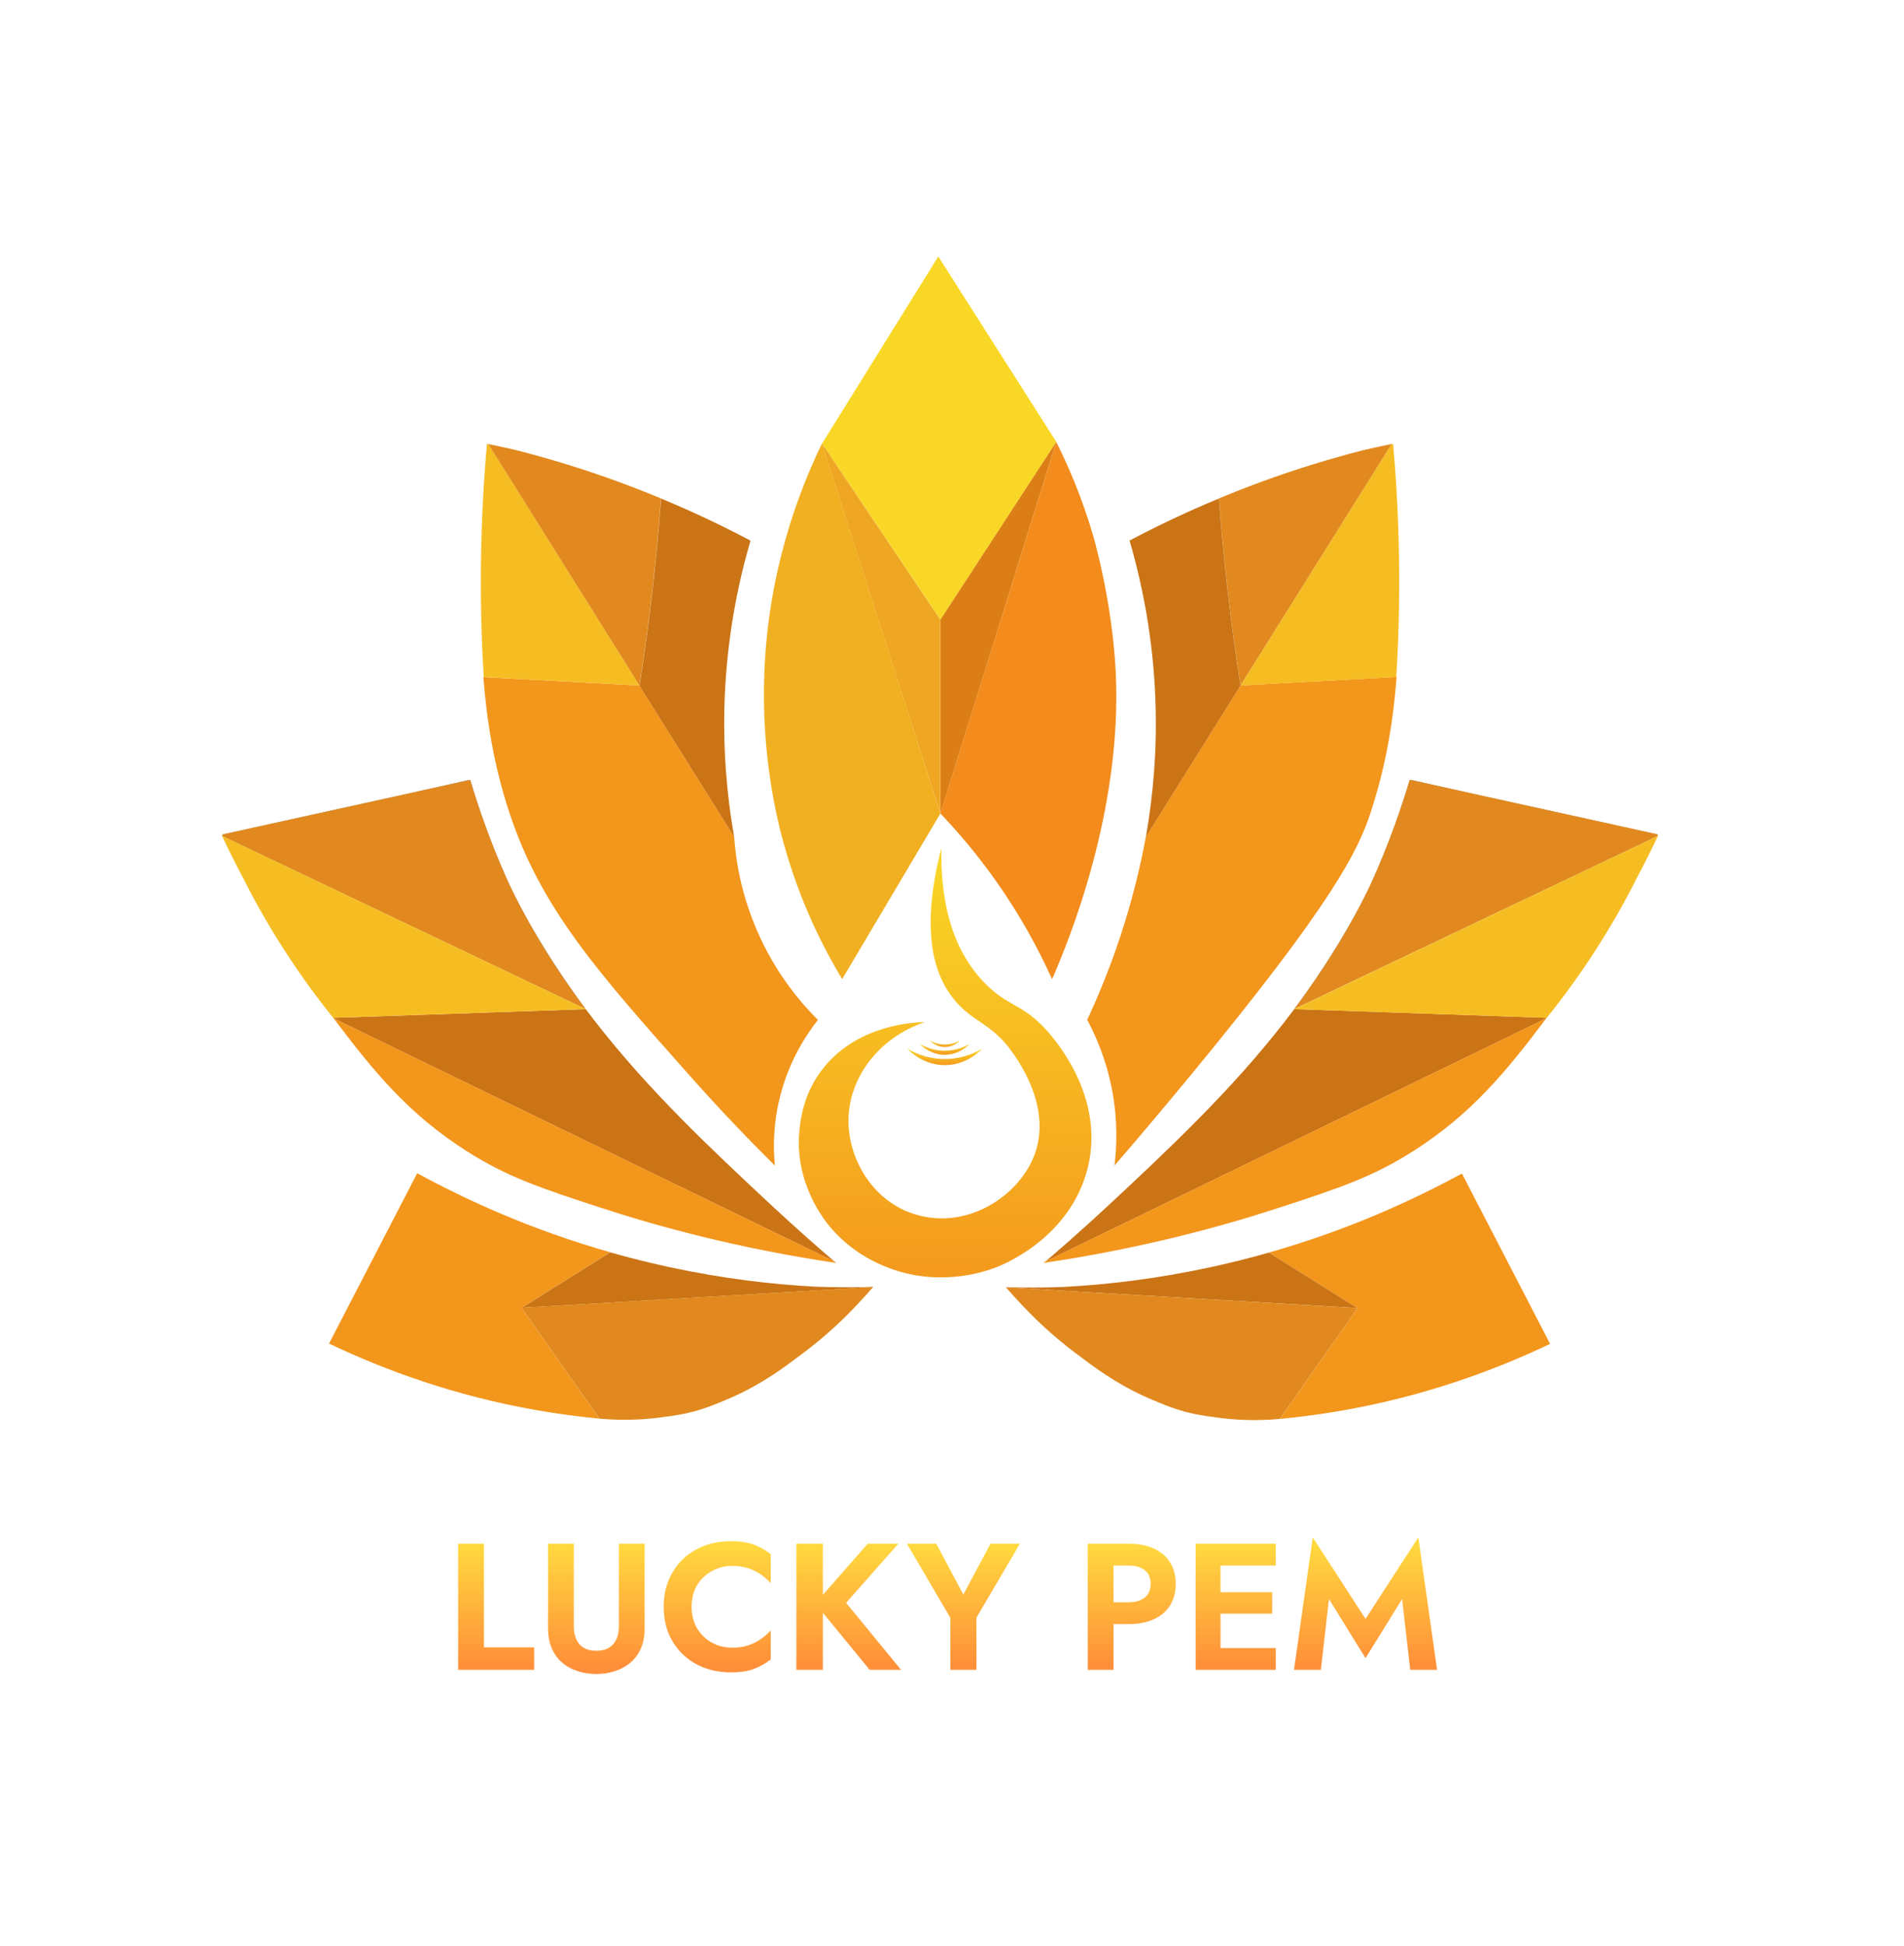
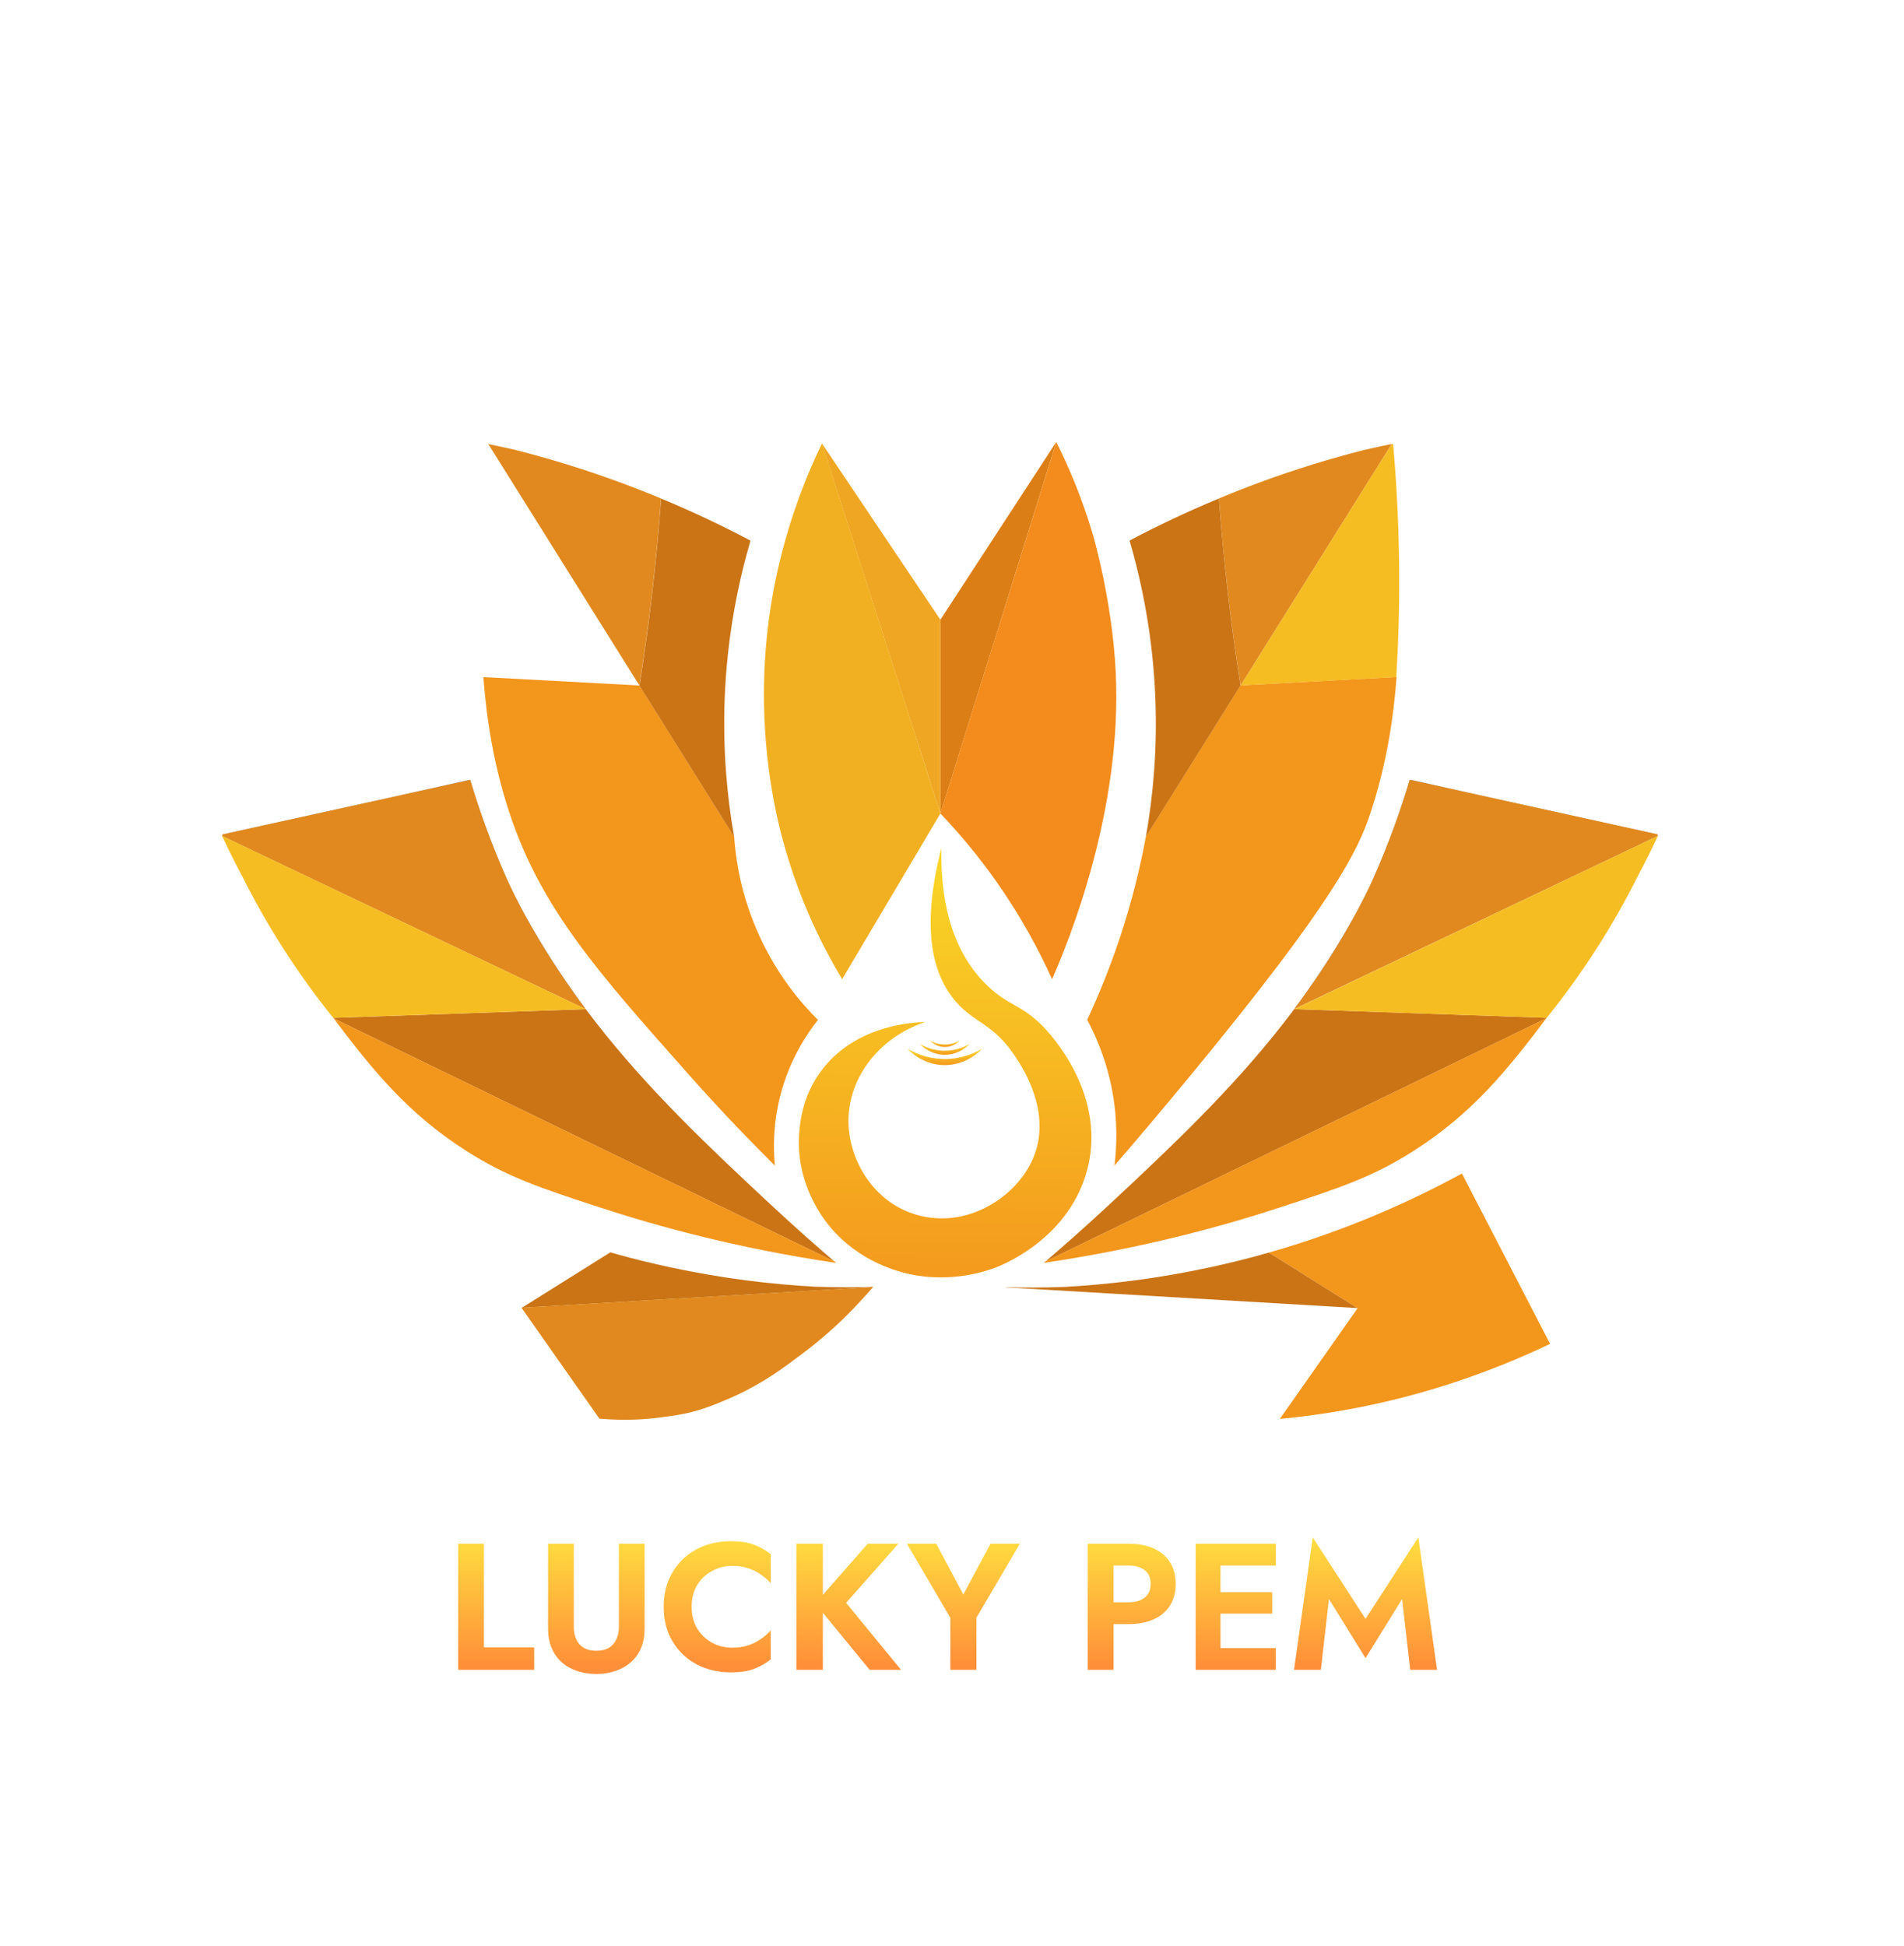
<svg xmlns="http://www.w3.org/2000/svg" width="317" height="324" viewBox="0 0 317 324" fill="none">
  <mask id="mask0_2603_181" style="mask-type:luminance" maskUnits="userSpaceOnUse" x="0" y="0" width="313" height="323">
    <path d="M313 0H0V323H313V0Z" fill="white" />
  </mask>
  <g mask="url(#mask0_2603_181)">
-     <path d="M175.87 73.582C169.44 83.44 163.01 93.298 156.58 103.165C150.25 93.747 143.92 84.329 137.58 74.911C137.51 74.801 137.44 74.701 137.37 74.601C137.22 74.362 137.06 74.132 136.9 73.892C136.9 73.892 136.9 73.882 136.89 73.872C136.89 73.872 136.88 73.852 136.87 73.842C136.87 73.842 136.87 73.832 136.88 73.822C143.33 63.445 149.77 53.078 156.22 42.701C162.77 52.998 169.33 63.295 175.88 73.582H175.87Z" fill="#F9D726" />
    <path d="M175.87 73.582C175.84 73.672 175.81 73.772 175.78 73.862C175.35 75.25 174.91 76.639 174.48 78.027C174.43 78.187 174.38 78.356 174.33 78.516C172.9 83.081 171.48 87.655 170.05 92.229C169.98 92.429 169.92 92.639 169.86 92.838C169.81 92.988 169.77 93.148 169.72 93.298C169.62 93.617 169.52 93.937 169.42 94.257C169.35 94.466 169.29 94.686 169.22 94.906C169.15 95.135 169.07 95.375 169 95.605C168.94 95.805 168.88 96.004 168.82 96.194C168.76 96.404 168.69 96.614 168.63 96.813C168.44 97.403 168.26 98.002 168.08 98.591C168.02 98.781 167.96 98.961 167.91 99.15C167.85 99.33 167.8 99.51 167.74 99.69C167.69 99.859 167.63 100.029 167.58 100.209C167.47 100.539 167.37 100.858 167.28 101.178C167.23 101.328 167.18 101.477 167.14 101.627C167.02 102.027 166.89 102.416 166.77 102.816C166.73 102.926 166.7 103.046 166.66 103.155C166.55 103.505 166.44 103.845 166.33 104.194C166.31 104.254 166.29 104.314 166.28 104.374C166.26 104.424 166.25 104.474 166.23 104.514C166.22 104.544 166.21 104.584 166.2 104.614C166.19 104.654 166.17 104.693 166.16 104.733C166.15 104.773 166.13 104.813 166.13 104.853C166.13 104.873 166.11 104.903 166.11 104.923C166.09 104.983 166.07 105.033 166.06 105.093C166.04 105.163 166.01 105.233 165.99 105.303C165.98 105.343 165.96 105.383 165.95 105.413C165.88 105.652 165.8 105.882 165.73 106.122C165.65 106.351 165.58 106.591 165.51 106.831C165.46 106.961 165.43 107.09 165.39 107.22C165.37 107.29 165.34 107.36 165.32 107.43C165.25 107.65 165.18 107.869 165.11 108.089C165.06 108.239 165.01 108.399 164.96 108.559C164.91 108.728 164.86 108.888 164.81 109.048C164.76 109.218 164.7 109.388 164.65 109.567C164.62 109.657 164.6 109.737 164.57 109.827C164.51 110.007 164.46 110.187 164.4 110.376C164.37 110.466 164.34 110.566 164.31 110.656C164.25 110.846 164.19 111.036 164.13 111.225C163.94 111.825 163.75 112.434 163.57 113.023C163.5 113.233 163.44 113.442 163.37 113.652C163.13 114.421 162.89 115.18 162.66 115.939C162.55 116.269 162.45 116.609 162.35 116.938C162.17 117.507 161.99 118.077 161.81 118.646C161.74 118.876 161.67 119.105 161.6 119.335C160.05 124.299 158.5 129.273 156.95 134.236C156.92 134.336 156.89 134.426 156.86 134.516C156.77 134.816 156.68 135.115 156.58 135.415V103.155C163.01 93.288 169.44 83.42 175.87 73.562V73.582Z" fill="#DC7E16" />
    <path d="M165.49 106.842C165.57 106.582 165.64 106.353 165.71 106.133C165.63 106.363 165.56 106.602 165.49 106.842Z" fill="#DC7E16" />
    <path d="M165.71 106.132C165.79 105.862 165.86 105.633 165.93 105.423C165.86 105.663 165.78 105.892 165.71 106.132Z" fill="#DC7E16" />
    <path d="M166.15 104.734C166.15 104.734 166.17 104.654 166.19 104.614C166.19 104.624 166.19 104.644 166.19 104.654C166.19 104.674 166.18 104.704 166.16 104.734H166.15Z" fill="#DC7E16" />
    <path d="M166.75 102.807C166.87 102.407 167 102.018 167.12 101.618C166.99 102.058 166.87 102.457 166.75 102.807Z" fill="#DC7E16" />
    <path d="M156.57 103.176V135.435C156.57 135.435 156.55 135.365 156.54 135.335C156.53 135.295 156.51 135.256 156.49 135.196C156.41 134.956 156.32 134.696 156.24 134.427C156.04 133.807 155.77 132.958 155.46 131.98C155.26 131.36 155.05 130.691 154.82 130.002C154.77 129.862 154.73 129.712 154.69 129.573C154.45 128.824 154.21 128.075 153.98 127.345C153.95 127.256 153.92 127.166 153.89 127.076C153.81 126.826 153.74 126.576 153.65 126.337C153.61 126.227 153.58 126.127 153.55 126.017C153.5 125.847 153.44 125.688 153.4 125.528C153.29 125.208 153.19 124.879 153.08 124.539C153.03 124.409 152.99 124.279 152.96 124.149C152.94 124.08 152.92 124.02 152.89 123.95C152.86 123.84 152.82 123.74 152.79 123.63C152.75 123.5 152.71 123.36 152.66 123.231C152.55 122.911 152.47 122.661 152.42 122.482C152.39 122.392 152.36 122.302 152.33 122.212C144.68 98.312 137.3 75.251 136.87 73.892C136.87 73.873 136.87 73.862 136.86 73.853C136.86 73.853 136.86 73.862 136.87 73.873C137.04 74.112 137.2 74.352 137.36 74.592C137.43 74.701 137.5 74.801 137.57 74.901C140.73 79.615 143.9 84.329 147.06 89.034C150.23 93.748 153.39 98.462 156.56 103.166L156.57 103.176Z" fill="#EFA622" />
    <path d="M175.15 163C173.02 158.276 170.09 152.763 166.04 146.981C162.84 142.406 159.57 138.581 156.57 135.435C156.67 135.135 156.76 134.836 156.85 134.536C156.88 134.446 156.91 134.346 156.94 134.256C158.49 129.293 160.04 124.319 161.59 119.355C161.66 119.125 161.73 118.896 161.8 118.666C161.98 118.097 162.16 117.527 162.34 116.958C162.44 116.629 162.55 116.289 162.65 115.959C162.89 115.2 163.13 114.431 163.36 113.672C163.43 113.463 163.49 113.253 163.56 113.043C163.75 112.444 163.94 111.835 164.12 111.245C164.18 111.056 164.24 110.866 164.3 110.676C164.33 110.586 164.35 110.486 164.39 110.396C164.44 110.217 164.5 110.037 164.56 109.847C164.59 109.757 164.61 109.677 164.64 109.587C164.69 109.418 164.75 109.248 164.8 109.068C164.85 108.898 164.9 108.738 164.95 108.579C165 108.429 165.05 108.269 165.1 108.109C165.17 107.89 165.24 107.67 165.31 107.45C165.33 107.38 165.35 107.31 165.38 107.24C165.42 107.111 165.46 106.981 165.5 106.851C165.58 106.591 165.65 106.361 165.72 106.142C165.8 105.872 165.87 105.632 165.94 105.433C165.94 105.393 165.96 105.353 165.98 105.323C166 105.253 166.02 105.183 166.04 105.113C166.06 105.053 166.08 105.003 166.1 104.943C166.1 104.923 166.11 104.893 166.12 104.873C166.12 104.833 166.14 104.793 166.16 104.753C166.16 104.714 166.18 104.674 166.2 104.634C166.2 104.604 166.22 104.564 166.23 104.534C166.24 104.484 166.26 104.434 166.28 104.394C166.29 104.334 166.31 104.274 166.33 104.214C166.44 103.865 166.55 103.525 166.66 103.175C166.69 103.066 166.73 102.946 166.77 102.836C166.89 102.436 167.02 102.047 167.14 101.647C167.19 101.498 167.23 101.348 167.28 101.198C167.38 100.868 167.48 100.549 167.58 100.229C167.63 100.059 167.69 99.89 167.74 99.71C167.79 99.53 167.85 99.35 167.91 99.171C167.96 98.981 168.02 98.801 168.08 98.611C168.26 98.022 168.45 97.423 168.63 96.833C168.69 96.624 168.76 96.414 168.82 96.214C168.88 96.014 168.94 95.815 169 95.625C169.07 95.395 169.15 95.156 169.22 94.926C169.29 94.716 169.35 94.496 169.42 94.277C169.52 93.957 169.62 93.637 169.72 93.318C169.77 93.168 169.82 93.008 169.86 92.858C169.93 92.659 169.99 92.449 170.05 92.249C171.48 87.675 172.9 83.111 174.33 78.536C174.38 78.367 174.43 78.207 174.48 78.047C174.91 76.659 175.35 75.27 175.78 73.882C175.81 73.792 175.84 73.692 175.87 73.603C177.84 77.538 180.11 82.741 181.97 89.063C181.97 89.063 185.17 99.89 185.76 111.905C186.89 135.065 177.85 156.878 175.16 163.02L175.15 163Z" fill="#F38C1C" />
    <path d="M156.57 135.435C151.12 144.624 145.67 153.822 140.21 163.011C137.07 157.797 133.23 150.247 130.53 140.589C129.37 136.454 126.72 125.817 127.26 111.925C127.91 95.006 133.01 81.763 136.86 73.812C137.13 74.671 144.6 97.992 152.33 122.182C152.33 122.192 152.41 122.451 152.42 122.451C154.45 128.863 155.76 132.928 156.57 135.435Z" fill="#F1B021" />
    <path d="M232.52 112.724C231.99 119.695 230.85 127.216 228.2 135.266C226.13 141.568 222.02 150.127 198.45 178.751C193.13 185.203 188.64 190.477 185.55 194.052C185.92 191.076 186.13 186.751 185.19 181.668C184.23 176.484 182.44 172.449 181.01 169.783C182.9 165.728 184.8 161.103 186.51 155.94C188.5 149.907 189.86 144.284 190.78 139.301L206.55 114.102L232.52 112.704V112.724Z" fill="#F3961C" />
    <path d="M231.72 73.933L231.48 74.302L231.06 74.951L231.47 74.302L231.71 73.933H231.72Z" fill="#E1891E" />
    <path d="M232.48 112.724C223.84 113.183 215.19 113.653 206.55 114.112L230.66 75.59L231.06 74.961L231.47 74.312L231.71 73.942C231.79 73.922 231.86 73.903 231.94 73.893C232.34 78.407 232.65 83.121 232.81 88.035C232.81 88.264 232.82 88.504 232.83 88.744C233.1 97.283 232.93 105.303 232.47 112.724H232.48Z" fill="#F6BD23" />
    <path opacity="0.33" d="M246.16 132.359C242.46 131.55 238.75 130.731 235.04 129.912C235.04 129.892 235.05 129.862 235.06 129.842C238.75 130.681 242.46 131.53 246.15 132.359H246.16Z" fill="black" />
    <path d="M257.52 169.443C257.52 169.443 257.47 169.503 257.45 169.533L174.05 210.022C176.44 207.994 180.29 204.629 184.89 200.354C195 190.926 205.01 181.478 213.8 170.202C214.39 169.443 214.97 168.684 215.53 167.935C215.53 167.955 215.51 167.975 215.49 167.994C229.5 168.474 243.51 168.963 257.52 169.443Z" fill="#CA7416" />
    <path opacity="0.33" d="M276.04 139.14L215.55 167.904H215.53C220.79 160.843 224.54 154.351 226.6 150.456C226.86 149.957 227.09 149.497 227.3 149.088C228.06 147.62 228.44 146.741 228.44 146.701C228.56 146.421 228.65 146.211 228.72 146.062C231.28 140.289 233.21 134.816 234.7 129.832C234.81 129.852 234.93 129.882 235.03 129.902C238.73 130.721 242.44 131.53 246.15 132.349C256.07 134.526 265.99 136.713 275.91 138.901C275.95 138.981 275.99 139.06 276.03 139.14H276.04Z" fill="black" />
    <path d="M276.04 139.141L275.75 139.28C255.66 148.848 235.57 158.416 215.48 167.984C218.14 164.449 220.25 161.283 221.87 158.696C225.78 152.454 227.86 147.95 228.44 146.681C228.56 146.401 228.66 146.202 228.73 146.052C231.28 140.279 233.22 134.806 234.71 129.822C234.82 129.842 234.94 129.872 235.04 129.892C238.74 130.711 242.45 131.52 246.16 132.339C256.08 134.516 266 136.704 275.92 138.891L276.04 139.131V139.141Z" fill="#E1891E" />
    <path d="M276.04 139.141C274.89 141.598 273.71 143.935 272.53 146.152C270.69 149.817 268.53 153.672 266 157.637C263.18 162.072 260.3 165.997 257.52 169.453C243.51 168.963 229.5 168.484 215.49 168.004C235.67 158.386 255.86 148.769 276.04 139.151V139.141Z" fill="#F6BD23" />
    <path d="M258.07 223.735C248.74 228.179 237.14 232.434 223.51 234.821C219.9 235.45 216.42 235.909 213.08 236.229C214.46 234.261 218.22 228.908 219.61 226.931C220.95 225.023 224.69 219.71 226.03 217.792C226.02 217.792 226.01 217.772 225.99 217.772C221.08 214.696 216.17 211.61 211.25 208.534C224.5 204.768 235.3 199.785 243.4 195.37C248.29 204.828 253.19 214.276 258.08 223.735H258.07Z" fill="#F3961C" />
    <path d="M225.98 217.772L170.05 214.476L167.5 214.326L167.46 214.286C170.41 214.386 173.59 214.386 176.99 214.256C177.02 214.256 177.05 214.256 177.08 214.256C184.32 213.867 192.46 212.918 201.24 211.03C204.27 210.381 207.2 209.662 210.02 208.883C210.05 208.883 210.07 208.863 210.1 208.853C210.49 208.753 210.87 208.643 211.25 208.533C216.17 211.609 221.08 214.685 225.99 217.772H225.98Z" fill="#CA7416" />
    <path opacity="0.26" d="M210.72 208.712C210.35 208.852 209.98 208.992 209.6 209.132C209.97 208.992 210.33 208.842 210.69 208.702C210.69 208.702 210.7 208.702 210.71 208.712H210.72Z" fill="black" />
-     <path d="M226.02 217.793C221.74 223.885 217.46 229.978 213.17 236.08C213.14 236.13 213.1 236.18 213.07 236.23C208.8 236.609 205.13 236.37 202.18 235.93C198.8 235.531 196.75 234.891 195.74 234.552C194.48 234.132 193.27 233.653 192.12 233.154C187.31 231.186 183.47 228.599 180.33 226.202C176.31 223.306 173.08 220.34 170.57 217.703C170.43 217.563 170.3 217.413 170.16 217.273C169.12 216.185 168.23 215.186 167.49 214.327L170.04 214.477L225.98 217.773C225.98 217.773 226 217.793 226.02 217.793Z" fill="#E1891E" />
    <path opacity="0.26" d="M103.18 209.621C103.55 209.761 103.92 209.911 104.3 210.041C103.93 209.901 103.57 209.751 103.21 209.611C103.21 209.611 103.2 209.611 103.19 209.621H103.18Z" fill="black" />
    <path d="M231.47 74.302L231.06 74.952L230.66 75.581L206.55 114.102C205.76 109.129 205.04 103.945 204.42 98.552C203.8 93.179 203.31 87.985 202.95 82.972C203.99 82.542 205.04 82.113 206.11 81.693C207.3 81.224 208.51 80.764 209.74 80.305C215.85 78.058 221.64 76.31 227 74.942C228.51 74.582 230 74.262 231.44 73.973C231.53 73.953 231.63 73.933 231.71 73.923L231.47 74.292V74.302Z" fill="#E1891E" />
    <path d="M206.55 114.112L190.78 139.321C192 132.399 192.68 124.709 192.36 116.389C191.97 106.052 190.14 97.124 188.06 89.992C192.48 87.655 197.45 85.268 202.94 82.991C203.31 88.005 203.79 93.208 204.41 98.572C205.03 103.955 205.75 109.138 206.54 114.122L206.55 114.112Z" fill="#CA7416" />
    <path d="M257.45 169.532C250.93 178.161 245.14 185.372 235.3 191.634C228.59 195.909 223.17 197.727 212.96 201.063C203.73 204.079 190.47 207.774 173.77 210.251C173.86 210.181 173.95 210.101 174.04 210.021L257.44 169.532H257.45Z" fill="#F3961C" />
    <path d="M80.48 112.734C81.01 119.695 82.15 127.225 84.8 135.275C90.07 151.265 99.62 161.932 114.55 178.761C120.48 185.452 125.61 190.676 129.01 194.052C128.75 191.325 128.68 187.2 129.91 182.416C131.45 176.404 134.32 172.149 136.18 169.802C133.47 167.105 129.54 162.551 126.5 155.959C123.39 149.228 122.5 143.175 122.23 139.32L106.46 114.122L80.49 112.724L80.48 112.734Z" fill="#F3961C" />
-     <path d="M80.52 112.724C89.17 113.183 97.81 113.652 106.46 114.122L82.35 75.6L81.95 74.971L81.54 74.322L81.3 73.952C81.22 73.932 81.15 73.912 81.07 73.902C80.67 78.417 80.36 83.131 80.2 88.045C80.2 88.274 80.19 88.514 80.18 88.754C79.91 97.293 80.08 105.313 80.54 112.734L80.52 112.724Z" fill="#F6BD23" />
    <path opacity="0.33" d="M66.84 132.369C70.54 131.56 74.25 130.741 77.96 129.922C77.96 129.902 77.95 129.873 77.94 129.853C74.24 130.691 70.54 131.54 66.85 132.369H66.84Z" fill="black" />
    <path d="M55.48 169.453C55.48 169.453 55.53 169.513 55.55 169.543L138.95 210.032C136.56 208.004 132.71 204.639 128.11 200.354C118 190.926 107.99 181.478 99.2 170.202C98.61 169.443 98.03 168.684 97.47 167.935C97.47 167.955 97.49 167.975 97.51 168.004C83.5 168.484 69.49 168.973 55.48 169.453Z" fill="#CA7416" />
    <path opacity="0.33" d="M36.96 139.15L97.45 167.914H97.47C92.21 160.853 88.46 154.361 86.4 150.466C86.14 149.967 85.91 149.507 85.7 149.098C84.95 147.629 84.56 146.751 84.56 146.711C84.44 146.431 84.35 146.221 84.27 146.071C81.71 140.299 79.78 134.826 78.29 129.842C78.18 129.862 78.06 129.892 77.96 129.912C74.26 130.731 70.55 131.54 66.84 132.359C56.92 134.536 47 136.723 37.08 138.91C37.04 138.99 37 139.07 36.96 139.15Z" fill="black" />
    <path d="M36.96 139.15L37.25 139.29C57.34 148.858 77.43 158.426 97.52 168.004C94.86 164.468 92.75 161.302 91.13 158.716C87.22 152.473 85.14 147.969 84.56 146.701C84.44 146.421 84.34 146.221 84.27 146.071C81.71 140.299 79.78 134.826 78.29 129.842C78.18 129.862 78.06 129.892 77.96 129.912C74.26 130.731 70.55 131.54 66.84 132.359C56.92 134.536 47 136.723 37.08 138.91L36.96 139.15Z" fill="#E1891E" />
    <path d="M36.96 139.15C38.11 141.607 39.29 143.944 40.47 146.162C42.31 149.827 44.47 153.682 47 157.647C49.82 162.082 52.7 166.007 55.48 169.452C69.49 168.963 83.5 168.484 97.51 168.004C77.33 158.386 57.14 148.768 36.96 139.15Z" fill="#F6BD23" />
    <path opacity="0.26" d="M102.29 208.722C102.66 208.862 103.03 209.012 103.41 209.132C103.04 208.992 102.68 208.842 102.32 208.702C102.32 208.702 102.31 208.702 102.3 208.712L102.29 208.722Z" fill="black" />
    <path d="M81.53 74.312L81.94 74.961L82.34 75.591L106.45 114.112C107.24 109.138 107.96 103.955 108.58 98.562C109.2 93.189 109.69 87.995 110.05 82.981C109.02 82.552 107.96 82.122 106.89 81.703C105.7 81.234 104.49 80.774 103.25 80.315C97.14 78.067 91.35 76.32 85.99 74.951C84.47 74.592 82.99 74.272 81.55 73.983C81.46 73.963 81.36 73.943 81.28 73.933L81.52 74.302L81.53 74.312Z" fill="#E1891E" />
    <path d="M106.45 114.122L122.23 139.33C121.01 132.409 120.34 124.719 120.65 116.399C121.04 106.062 122.87 97.133 124.95 90.002C120.53 87.665 115.56 85.278 110.07 83.001C109.7 88.015 109.22 93.218 108.6 98.581C107.98 103.975 107.26 109.148 106.47 114.132L106.45 114.122Z" fill="#CA7416" />
    <path d="M55.55 169.542C62.07 178.171 67.86 185.382 77.7 191.644C84.41 195.919 89.83 197.737 100.04 201.072C109.27 204.089 122.53 207.784 139.23 210.261C139.14 210.191 139.05 210.111 138.96 210.031L55.56 169.542H55.55Z" fill="#F3961C" />
-     <path d="M54.79 223.685C64.12 228.129 75.72 232.384 89.35 234.771C92.96 235.4 96.44 235.859 99.78 236.179C98.4 234.212 94.64 228.858 93.25 226.881C91.91 224.973 88.17 219.66 86.83 217.742C86.84 217.742 86.85 217.722 86.87 217.722C91.78 214.636 96.69 211.56 101.61 208.484C88.36 204.719 77.56 199.735 69.46 195.32C64.57 204.778 59.67 214.227 54.78 223.685H54.79Z" fill="#F3961C" />
    <path d="M86.87 217.722L142.81 214.426L145.36 214.276L145.4 214.236C142.45 214.336 139.27 214.336 135.87 214.216C135.84 214.216 135.81 214.216 135.78 214.216C128.54 213.826 120.4 212.878 111.62 210.99C108.59 210.341 105.66 209.622 102.84 208.843C102.81 208.843 102.79 208.823 102.76 208.813C102.37 208.713 101.99 208.603 101.61 208.493C96.69 211.569 91.78 214.645 86.87 217.732V217.722Z" fill="#CA7416" />
    <path d="M86.84 217.742C91.12 223.835 95.4 229.927 99.69 236.029C99.73 236.079 99.76 236.129 99.79 236.179C104.06 236.559 107.73 236.319 110.68 235.879C114.06 235.48 116.11 234.841 117.12 234.501C118.38 234.082 119.59 233.602 120.74 233.103C125.55 231.135 129.38 228.549 132.53 226.142C136.55 223.245 139.78 220.279 142.29 217.642C142.43 217.503 142.56 217.363 142.69 217.213C143.73 216.124 144.62 215.126 145.36 214.267L142.8 214.416L86.86 217.712C86.86 217.712 86.84 217.732 86.82 217.732L86.84 217.742Z" fill="#E1891E" />
    <path d="M156.74 141.158C152.99 155.7 155.79 162.841 159.08 166.686C162.15 170.262 165.12 170.362 168.53 175.166C169.78 176.934 175.62 185.163 171.8 193.293C169.01 199.236 161.48 204.249 153.51 202.472C145.86 200.774 141.58 193.663 141.28 187.36C140.91 179.91 146.05 172.819 154 170.162C152.56 170.182 143.08 170.432 137.2 177.663C133.72 181.937 133.25 186.512 133.08 188.359C132.3 197.068 137.3 203.201 138.25 204.319C143.19 210.162 149.65 211.77 151.94 212.219C153.36 212.499 159.14 213.508 165.74 211.031C166.85 210.611 177.41 206.447 180.77 195.6C184.83 182.497 174.59 171.83 173.62 170.851C169.99 167.186 168.01 167.505 164.53 164.229C157.8 157.867 156.59 148.489 156.74 141.148V141.158Z" fill="url(#paint0_linear_2603_181)" />
    <path d="M157.31 175.604C154.86 175.604 153.36 174.036 153.12 173.776C153.75 174.156 155.19 174.895 157.17 174.925C159.28 174.955 160.82 174.156 161.45 173.776C161.21 174.036 159.73 175.594 157.31 175.604Z" fill="url(#paint1_linear_2603_181)" />
    <path d="M157.33 177.322C153.68 177.332 151.43 174.975 151.08 174.596C152.02 175.155 154.18 176.264 157.12 176.304C160.27 176.354 162.57 175.155 163.51 174.596C163.15 174.985 160.94 177.312 157.32 177.322H157.33Z" fill="url(#paint2_linear_2603_181)" />
    <path d="M157.31 174.306C155.84 174.306 154.93 173.357 154.79 173.207C155.17 173.437 156.04 173.876 157.23 173.896C158.5 173.916 159.43 173.437 159.81 173.207C159.67 173.367 158.77 174.306 157.32 174.306H157.31Z" fill="url(#paint3_linear_2603_181)" />
  </g>
  <path d="M76.28 257H80.57V274.25H88.94V278H76.28V257ZM91.247 257H95.537V270.83C95.537 272.03 95.847 273 96.467 273.74C97.107 274.46 98.047 274.82 99.287 274.82C100.527 274.82 101.457 274.46 102.077 273.74C102.717 273 103.037 272.03 103.037 270.83V257H107.327V271.1C107.327 272.34 107.127 273.43 106.727 274.37C106.327 275.31 105.757 276.1 105.017 276.74C104.297 277.38 103.447 277.86 102.467 278.18C101.487 278.52 100.427 278.69 99.287 278.69C98.127 278.69 97.057 278.52 96.077 278.18C95.097 277.86 94.247 277.38 93.527 276.74C92.807 276.1 92.247 275.31 91.847 274.37C91.447 273.43 91.247 272.34 91.247 271.1V257ZM115.15 267.5C115.15 268.88 115.46 270.09 116.08 271.13C116.72 272.15 117.55 272.94 118.57 273.5C119.59 274.04 120.7 274.31 121.9 274.31C122.9 274.31 123.79 274.18 124.57 273.92C125.35 273.66 126.05 273.31 126.67 272.87C127.31 272.43 127.86 271.95 128.32 271.43V276.26C127.46 276.94 126.52 277.47 125.5 277.85C124.5 278.23 123.23 278.42 121.69 278.42C120.09 278.42 118.6 278.16 117.22 277.64C115.86 277.12 114.67 276.37 113.65 275.39C112.65 274.41 111.87 273.26 111.31 271.94C110.77 270.6 110.5 269.12 110.5 267.5C110.5 265.88 110.77 264.41 111.31 263.09C111.87 261.75 112.65 260.59 113.65 259.61C114.67 258.63 115.86 257.88 117.22 257.36C118.6 256.84 120.09 256.58 121.69 256.58C123.23 256.58 124.5 256.77 125.5 257.15C126.52 257.53 127.46 258.06 128.32 258.74V263.57C127.86 263.05 127.31 262.57 126.67 262.13C126.05 261.69 125.35 261.34 124.57 261.08C123.79 260.82 122.9 260.69 121.9 260.69C120.7 260.69 119.59 260.97 118.57 261.53C117.55 262.07 116.72 262.85 116.08 263.87C115.46 264.89 115.15 266.1 115.15 267.5ZM132.589 257H136.999V278H132.589V257ZM144.469 257H149.569L140.869 266.84L150.019 278H144.799L135.739 266.96L144.469 257ZM164.913 257H169.803L162.573 269.3V278H158.223V269.33L150.993 257H155.883L160.383 265.46L164.913 257ZM181.104 257H185.394V278H181.104V257ZM183.714 260.63V257H187.884C189.544 257 190.954 257.27 192.114 257.81C193.294 258.35 194.194 259.12 194.814 260.12C195.434 261.12 195.744 262.31 195.744 263.69C195.744 265.05 195.434 266.24 194.814 267.26C194.194 268.26 193.294 269.03 192.114 269.57C190.954 270.11 189.544 270.38 187.884 270.38H183.714V266.75H187.884C189.024 266.75 189.924 266.49 190.584 265.97C191.244 265.45 191.574 264.69 191.574 263.69C191.574 262.67 191.244 261.91 190.584 261.41C189.924 260.89 189.024 260.63 187.884 260.63H183.714ZM201.823 278V274.37H212.413V278H201.823ZM201.823 260.63V257H212.413V260.63H201.823ZM201.823 268.64V265.07H211.813V268.64H201.823ZM199.063 257H203.203V278H199.063V257ZM221.261 266.21L219.911 278H215.441L218.561 255.95L227.351 269.51L236.141 255.95L239.261 278H234.791L233.441 266.21L227.351 276.05L221.261 266.21Z" fill="url(#paint4_linear_2603_181)" />
  <defs>
    <linearGradient id="paint0_linear_2603_181" x1="157.84" y1="141.168" x2="156.982" y2="228.559" gradientUnits="userSpaceOnUse">
      <stop stop-color="#F9D726" />
      <stop offset="1" stop-color="#F38C1C" />
    </linearGradient>
    <linearGradient id="paint1_linear_2603_181" x1="157.368" y1="173.777" x2="157.364" y2="176.011" gradientUnits="userSpaceOnUse">
      <stop stop-color="#F9D726" />
      <stop offset="1" stop-color="#F38C1C" />
    </linearGradient>
    <linearGradient id="paint2_linear_2603_181" x1="157.418" y1="174.596" x2="157.413" y2="177.929" gradientUnits="userSpaceOnUse">
      <stop stop-color="#F9D726" />
      <stop offset="1" stop-color="#F38C1C" />
    </linearGradient>
    <linearGradient id="paint3_linear_2603_181" x1="157.35" y1="173.207" x2="157.348" y2="174.55" gradientUnits="userSpaceOnUse">
      <stop stop-color="#F9D726" />
      <stop offset="1" stop-color="#F38C1C" />
    </linearGradient>
    <linearGradient id="paint4_linear_2603_181" x1="159.5" y1="252" x2="159.5" y2="280.5" gradientUnits="userSpaceOnUse">
      <stop stop-color="#FFEC40" />
      <stop offset="0.891" stop-color="#FF8F39" />
    </linearGradient>
  </defs>
</svg>